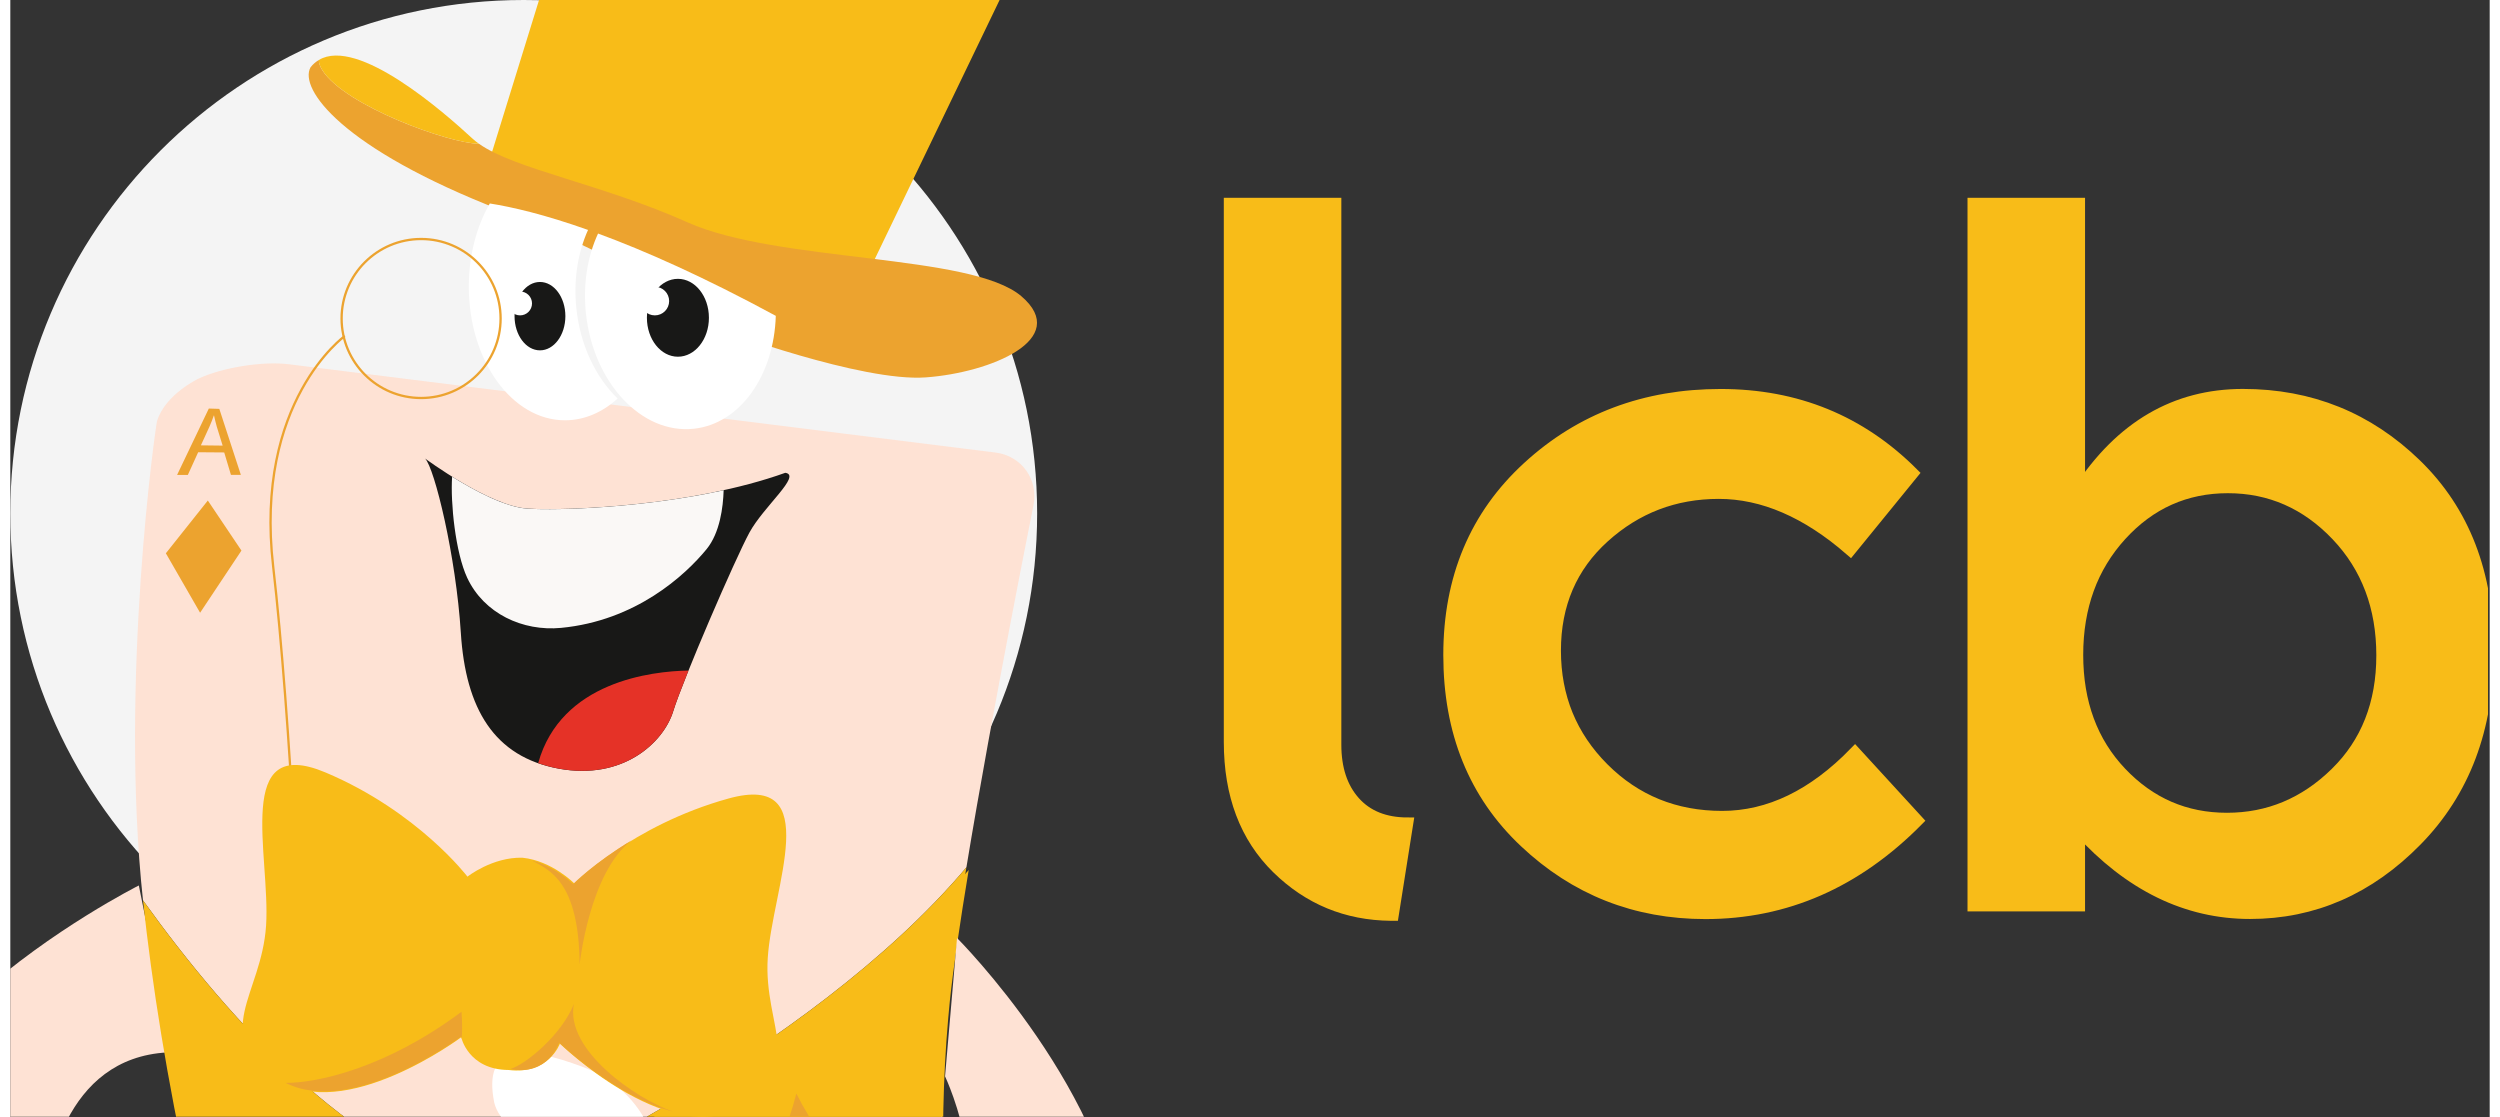
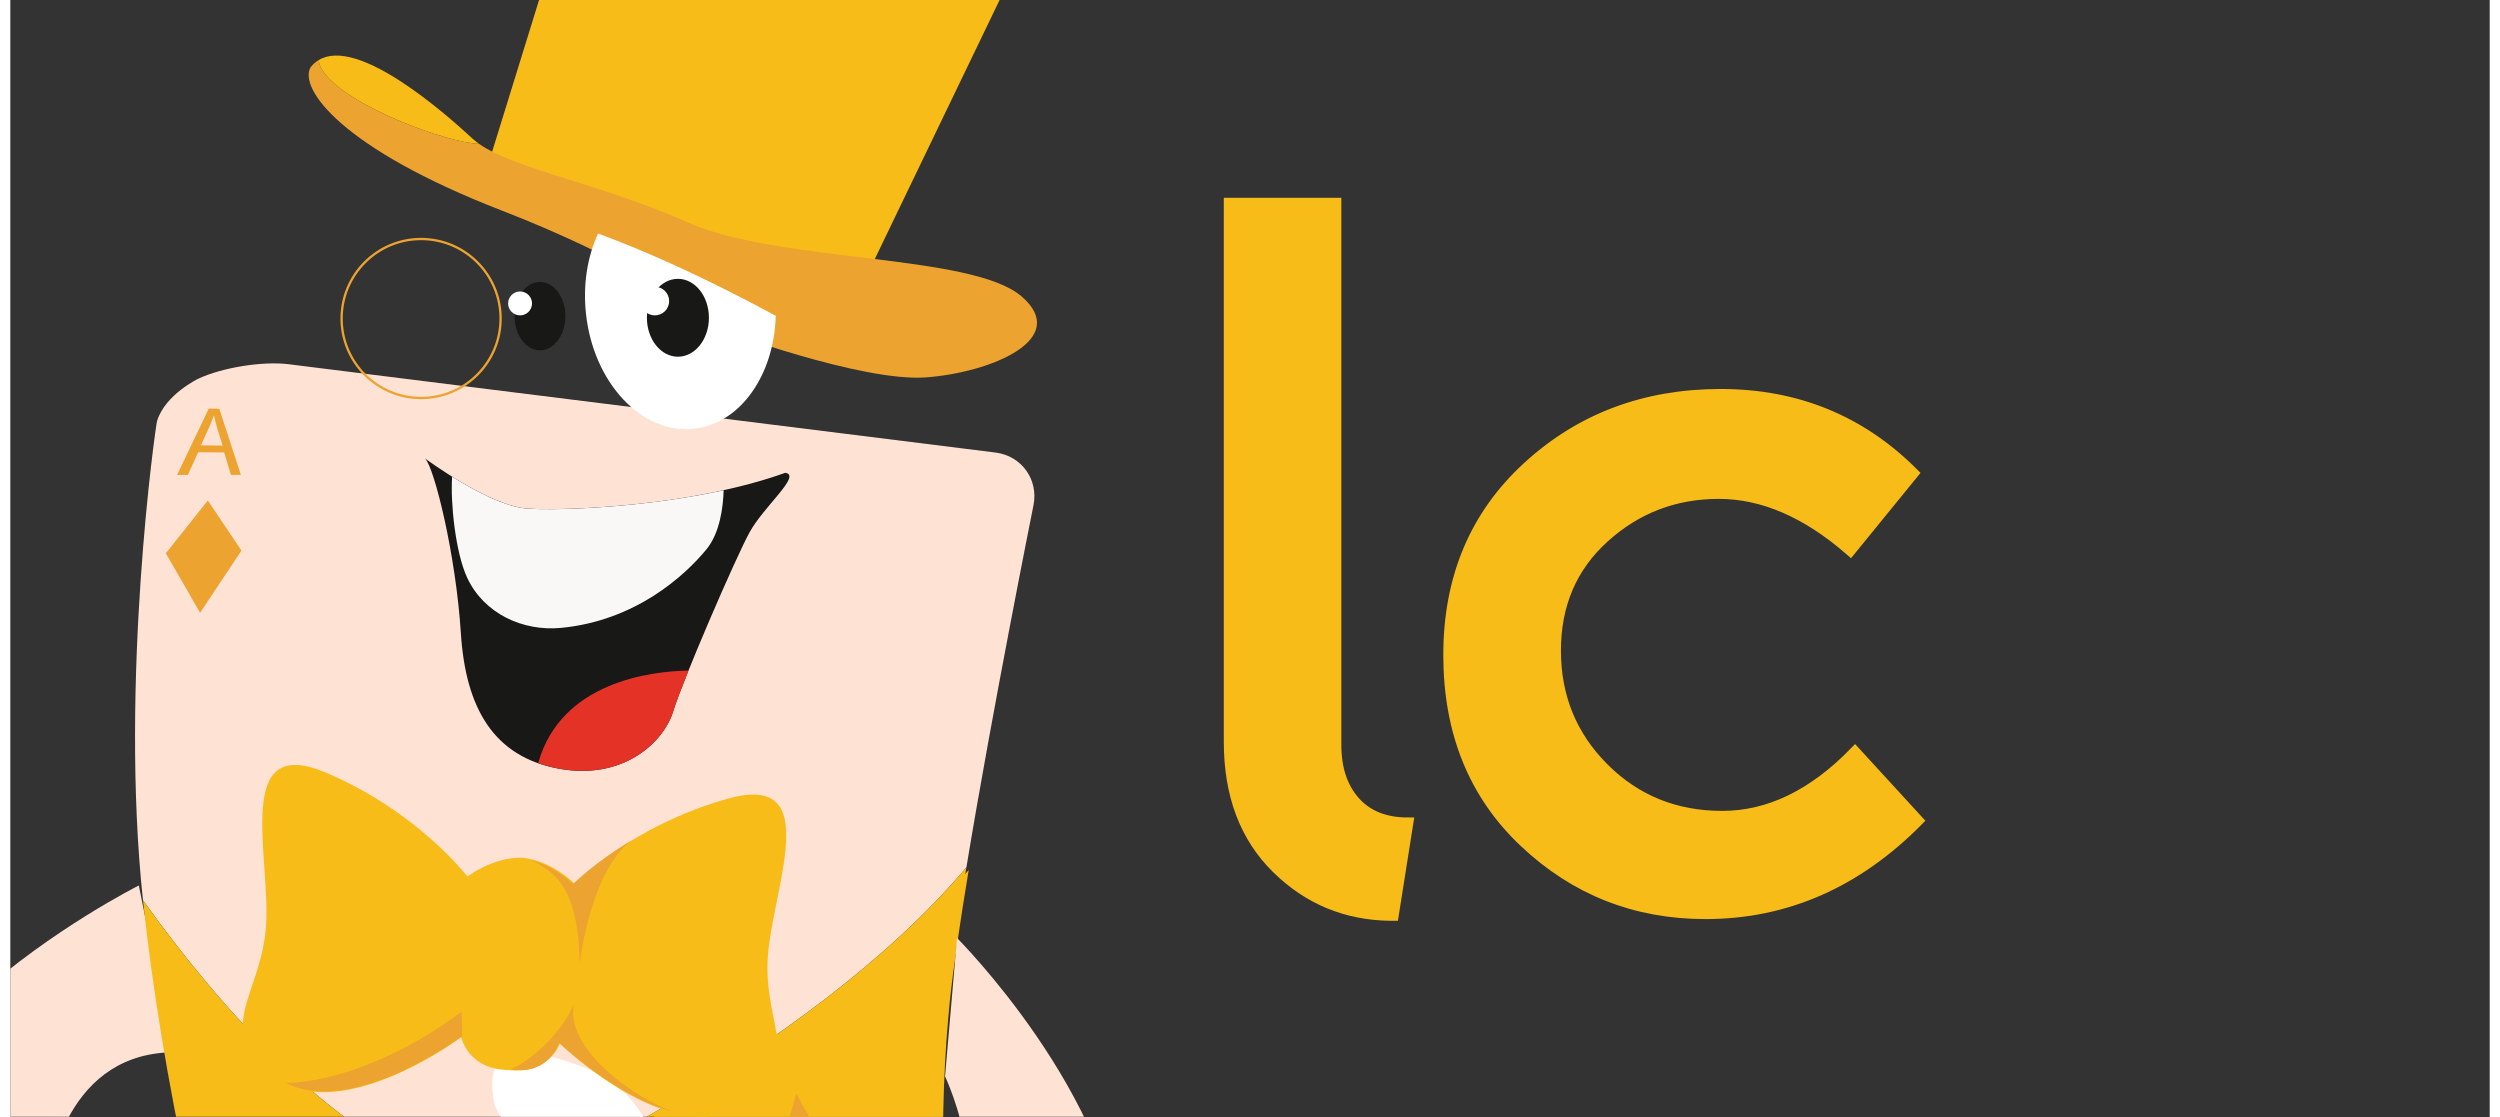
<svg xmlns="http://www.w3.org/2000/svg" width="47" height="21" viewBox="0 0 475 214" fill="none">
  <rect x="0" y="0" width="475" height="214" fill="#333333" stroke="none" />
  <g clip-path="url(#clip0_535_19202)">
    <path d="M327.951 156.46C318.951 156.46 311.361 153.38 305.201 147.22C299.041 141.06 295.961 133.53 295.961 124.65C295.961 115.77 299.071 108.52 305.291 102.9C311.511 97.28 318.851 94.47 327.311 94.47C335.771 94.47 344.171 98.1 352.511 105.35L364.471 90.67C354.441 80.64 342.171 75.63 327.671 75.63C313.171 75.63 300.871 80.25 290.781 89.5C280.691 98.74 275.641 110.74 275.641 125.48C275.641 140.23 280.471 152.16 290.141 161.28C299.811 170.41 311.351 174.97 324.761 174.97C340.111 174.97 353.641 169.05 365.361 157.21L353.401 144.16C345.441 152.35 336.951 156.46 327.951 156.46Z" fill="#F8BC18" stroke="#F8BC18" stroke-width="2.216" stroke-miterlimit="10" />
-     <path d="M460.9 89.03C451.71 80.09 440.66 75.62 427.73 75.62C414.8 75.62 404.35 81.72 396.37 93.93V39H376.07V173.5H396.37V159C406.04 169.64 416.94 174.95 429.09 174.95C441.23 174.95 451.87 170.3 460.99 160.99C470.11 151.69 474.68 139.6 474.68 124.74C474.68 109.87 470.09 97.97 460.9 89.03ZM445.5 148.12C439.58 153.92 432.63 156.82 424.66 156.82C416.68 156.82 409.92 153.89 404.36 148.03C398.8 142.17 396.02 134.65 396.02 125.46C396.02 116.28 398.8 108.63 404.36 102.53C409.92 96.43 416.75 93.38 424.84 93.38C432.93 93.38 439.88 96.43 445.69 102.53C451.49 108.63 454.39 116.31 454.39 125.55C454.39 134.79 451.42 142.32 445.5 148.12Z" fill="#F8BC18" stroke="#F8BC18" stroke-width="2.216" stroke-miterlimit="10" />
    <path d="M257.52 153.64C255.1 150.92 253.89 147.27 253.89 142.67V39H233.59V142.13C233.59 152.28 236.64 160.35 242.74 166.33C248.75 172.22 255.99 175.21 264.47 175.3C264.6 175.3 264.76 175.3 264.89 175.3L267.67 157.72C263.32 157.71 259.94 156.35 257.52 153.64Z" fill="#F8BC18" stroke="#F8BC18" stroke-width="2.216" stroke-miterlimit="10" />
-     <path d="M98.36 196.72C152.683 196.72 196.72 152.683 196.72 98.36C196.72 44.037 152.683 0 98.36 0C44.037 0 0 44.037 0 98.36C0 152.683 44.037 196.72 98.36 196.72Z" fill="#F4F4F4" />
    <path d="M24.619 169.64C24.619 169.64 -42.181 203.24 -23.091 239.38C-22.931 239.43 -22.751 239.43 -22.611 239.53C-17.271 243.52 -14.431 240.91 -10.301 240.56C-4.081 240.03 1.909 238.1 6.019 233.62C6.679 224.39 10.339 202.7 30.099 201.62C31.019 200.72 24.619 169.64 24.619 169.64Z" fill="#FEE2D4" />
    <path d="M188.749 86.7L53.339 69.78C48.349 69.16 40.549 70.41 36.009 72.56C36.009 72.56 29.719 75.54 28.119 80.63C27.829 81.54 20.909 130.52 25.419 172.49C41.819 195.36 68.069 225.03 95.439 227.99C95.439 227.57 152.699 202.29 183.169 166.17C188.179 135.81 196.019 96.8 196.019 96.8C197.009 91.87 193.739 87.33 188.749 86.7Z" fill="#FEE2D4" />
    <path d="M180.909 261.04C155.249 269.97 120.419 296.23 120.419 296.23L110.059 287.7C110.059 287.7 104.579 299.28 103.359 299.28C94.489 292.02 68.819 291.7 52.459 292.32C54.499 298.56 56.679 304.92 58.999 311.42C61.659 313.83 65.509 315.01 68.989 314.15L175.539 288.06C180.419 286.86 183.829 281.81 183.109 276.84C183.109 276.84 176.309 229.73 179.239 194.65C177.199 217.67 178.619 241.7 180.909 261.04Z" fill="#FEE2D4" />
-     <path d="M179.538 191.43C179.428 192.49 179.328 193.56 179.238 194.64C179.338 193.57 179.428 192.49 179.538 191.43Z" fill="#181817" />
    <path d="M183.219 166.1C183.199 166.12 183.179 166.14 183.159 166.17C181.529 176.05 180.199 185.02 179.529 191.43C180.179 185.28 181.529 176.27 183.219 166.1Z" fill="#181817" />
    <path d="M95.438 227.99C95.438 228 95.438 228.02 95.438 228.03C95.438 228.02 95.438 228 95.438 227.99C68.068 225.03 41.818 195.36 25.418 172.49C28.898 204.88 36.848 244.73 52.458 292.32C68.818 291.71 94.488 292.03 103.358 299.28C104.578 299.28 110.058 287.7 110.058 287.7L120.418 296.23C120.418 296.23 155.248 269.97 180.908 261.04C178.608 241.69 177.198 217.67 179.238 194.64C179.328 193.56 179.428 192.48 179.538 191.43C180.198 185.02 181.528 176.06 183.168 166.17C152.708 202.29 95.438 227.57 95.438 227.99Z" fill="#F8BC18" />
    <path d="M179.679 195.14C179.769 194.06 179.869 192.98 179.979 191.93C180.639 185.52 181.969 176.56 183.609 166.67C153.149 202.79 95.879 228.07 95.879 228.49C95.879 228.5 95.879 228.52 95.879 228.53L110.499 288.21L120.859 296.74C120.859 296.74 155.689 270.48 181.349 261.55C179.049 242.2 177.629 218.18 179.679 195.14Z" fill="#F8BC18" />
    <path d="M91.799 30.71L119.219 -57.95C119.219 -57.95 122.879 -65.26 131.099 -65.26C139.319 -65.26 182.509 -61.83 202.389 -32.81C204.449 -30.3 198.729 -19.1 198.729 -19.1L162.469 56.16L91.799 30.71Z" fill="#F8BC18" />
    <path d="M193.709 56.76C184.109 48.53 147.099 50.36 129.729 42.59C113.389 35.28 96.649 32.42 89.779 27.54C84.109 27.51 64.139 20.27 59.809 13.5C59.299 12.7 59.089 12.04 59.109 11.49C58.529 11.84 57.989 12.29 57.519 12.89C55.239 17 63.459 28.43 94.079 40.31C124.699 52.19 136.119 63.16 136.119 63.16C136.119 63.16 163.079 73.21 175.419 72.3C187.769 71.39 203.309 64.99 193.709 56.76Z" fill="#ECA32F" />
    <path d="M59.809 13.5C64.139 20.27 84.109 27.51 89.779 27.54C89.349 27.23 88.949 26.92 88.599 26.6C83.089 21.51 66.579 7.01 59.109 11.49C59.089 12.04 59.289 12.7 59.809 13.5Z" fill="#F8BC18" />
    <path d="M79.459 87.84C79.459 87.84 91.799 96.98 99.109 97.44C106.419 97.9 130.639 96.98 148.469 90.58C151.669 91.04 144.359 96.98 141.609 102.01C138.869 107.04 128.809 130.34 126.989 136.29C125.159 142.23 117.389 149.54 105.049 147.26C92.709 144.98 87.229 135.83 86.309 121.21C85.389 106.59 81.289 89.67 79.459 87.84Z" fill="#181817" />
    <path d="M87.53 110.69C90.73 117.55 98.17 120.99 105.51 120.29C119.83 118.92 129.27 110.24 133.39 105.21C135.95 102.08 136.56 97.17 136.66 93.92C121.25 97.31 104.9 97.81 99.11 97.45C94.85 97.18 88.88 93.97 84.64 91.33C84.3 96.3 85.28 105.87 87.53 110.69Z" fill="#FAF8F6" />
    <path d="M101.129 146.2C102.359 146.63 103.649 146.99 105.049 147.25C117.389 149.54 125.159 142.22 126.989 136.28C127.479 134.69 128.559 131.85 129.929 128.46C122.879 128.59 105.499 130.55 101.129 146.2Z" fill="#E53227" />
-     <path d="M108.45 59.13C107.86 53.6 108.74 48.36 110.68 44.05C102.29 41.07 96.1 39.65 91.86 38.98C89.34 43.35 87.84 48.9 87.84 54.93C87.84 69.06 96.09 80.52 106.27 80.52C109.99 80.52 113.46 78.98 116.35 76.35C112.2 72.35 109.2 66.22 108.45 59.13Z" fill="white" />
    <path d="M112.6 44.74C110.59 49.09 109.68 54.42 110.28 60.05C111.69 73.32 120.94 83.21 130.94 82.14C139.83 81.2 146.32 71.89 146.65 60.51C132.78 53 121.51 48.02 112.6 44.74Z" fill="white" />
    <path d="M40.979 86.68L42.269 90.98H44.169L40.039 78.33L38.029 78.27L31.949 90.99H34.009L35.989 86.64L40.979 86.68ZM36.509 85.32L38.149 81.74C38.499 80.97 38.749 80.27 38.989 79.6H39.029C39.179 80.29 39.349 81.02 39.559 81.75L40.679 85.37L36.509 85.32Z" fill="#ECA32F" />
    <path d="M29.799 106L36.359 117.39L44.279 105.48L37.839 95.89L29.799 106Z" fill="#ECA32F" />
    <path d="M133.839 60.88C133.839 65 131.179 68.34 127.899 68.34C124.619 68.34 121.959 65 121.959 60.88C121.959 56.76 124.619 53.42 127.899 53.42C131.179 53.42 133.839 56.75 133.839 60.88Z" fill="#181817" />
    <path d="M101.47 67.12C104.159 67.12 106.34 64.188 106.34 60.57C106.34 56.953 104.159 54.02 101.47 54.02C98.78 54.02 96.6 56.953 96.6 60.57C96.6 64.188 98.78 67.12 101.47 67.12Z" fill="#181817" />
    <path d="M123.48 60.42C124.994 60.42 126.22 59.193 126.22 57.68C126.22 56.167 124.994 54.94 123.48 54.94C121.967 54.94 120.74 56.167 120.74 57.68C120.74 59.193 121.967 60.42 123.48 60.42Z" fill="white" />
    <path d="M97.659 60.42C98.924 60.42 99.949 59.395 99.949 58.13C99.949 56.865 98.924 55.84 97.659 55.84C96.394 55.84 95.369 56.865 95.369 58.13C95.369 59.395 96.394 60.42 97.659 60.42Z" fill="white" />
    <path d="M93.929 61.02C93.929 69.43 87.109 76.25 78.699 76.25C70.289 76.25 63.469 69.43 63.469 61.02C63.469 52.61 70.289 45.79 78.699 45.79C87.109 45.79 93.929 52.61 93.929 61.02Z" stroke="#ECA32F" stroke-width="0.443" stroke-miterlimit="10" />
-     <path d="M64.07 64.38C64.07 64.38 46.7 76.87 50.36 108.55C53.6 136.64 56.36 189.16 55.68 206.66" stroke="#ECA32F" stroke-width="0.443" stroke-miterlimit="10" />
    <path d="M157.15 260.13C155.78 254.65 151.67 247.79 140.7 254.19C140.7 254.19 127.45 236.37 124.7 234.54C126.53 219 120.59 208.49 109.62 204.38C98.65 200.27 90.43 199.81 92.71 211.24C94.54 218.55 106.88 219.92 106.88 219.92C106.88 219.92 107.34 234.09 104.14 235.46C101.05 236.79 77.89 238.11 86.67 256.36C87.99 254.05 90.36 251.83 94.55 252.37C89.06 253.49 87.61 258.31 87.23 260.78C86.4 270.67 99.56 274.76 104.66 270.61C104.43 269.4 104.37 268.06 104.76 266.84C105.03 268.15 105.45 269.28 105.9 270.23C116.34 283.84 128.88 281.6 132.94 280.25C137.05 278.88 144.37 274.77 144.37 274.77C144.37 274.77 149.4 277.97 153.97 277.06C158.54 276.15 158.52 265.61 157.15 260.13Z" fill="white" />
    <path d="M176.799 242.76C162.789 254.49 159.589 251.44 159.129 254.19C158.669 256.93 163.699 277.04 169.179 280.7C174.659 284.36 215.179 271.1 213.359 240.48C211.539 209.86 181.369 179.7 181.369 179.7L179.079 206.21C179.079 206.2 190.809 231.03 176.799 242.76Z" fill="#FEE2D4" />
    <path d="M161.899 225.62C159.169 229.78 155.819 237.86 154.349 243.81C151.629 238.32 146.599 231.16 143.039 227.69C145.769 223.53 149.119 215.45 150.589 209.5C153.309 214.99 158.329 222.16 161.899 225.62Z" fill="#ECA32F" />
    <path d="M145.11 183.53C145.97 170.14 156.12 147.85 137.59 152.98C119.07 158.11 108.06 169.27 108.06 169.27C108.06 169.27 103.82 164.92 98.1 164.32C92.34 164.18 87.58 167.95 87.58 167.95C87.58 167.95 78.1 155.47 60.39 147.99C42.68 140.52 49.87 163.92 49 177.32C48.13 190.71 38.17 197.98 51.05 206.72C63.93 215.46 86.38 198.72 86.38 198.72C86.38 198.72 87.73 204.94 95.47 204.99C103.14 205.94 105.29 199.94 105.29 199.94C105.29 199.94 125.39 219.44 139.29 212.43C153.18 205.41 144.24 196.92 145.11 183.53Z" fill="#F8BC18" />
    <path d="M109.071 184.77C109.071 184.77 110.931 167.08 119.081 160.96C111.841 165.3 107.821 169.37 107.821 169.37C107.821 169.37 104.591 166.09 99.971 164.87C103.261 166.73 108.931 168.81 109.071 184.77Z" fill="#ECA32F" />
    <path d="M86.44 193.83C71.77 204.79 58.53 207.5 52.74 207.46C65.72 214.04 86.36 198.6 86.36 198.6C86.36 198.6 86.39 198.75 86.48 198.99C86.68 196.13 86.43 193.94 86.44 193.83Z" fill="#ECA32F" />
    <path d="M107.969 192.35C105.649 198.16 98.929 203.82 95.789 204.81C103.129 206.21 105.149 199.76 105.149 199.76C105.149 199.76 115.859 210.08 126.939 212.96C119.819 210.49 106.249 201.13 107.969 192.35Z" fill="#ECA32F" />
  </g>
  <defs>
    <clipPath id="clip0_535_19202">
      <rect width="474.68" height="213.95" fill="white" />
    </clipPath>
  </defs>
</svg>